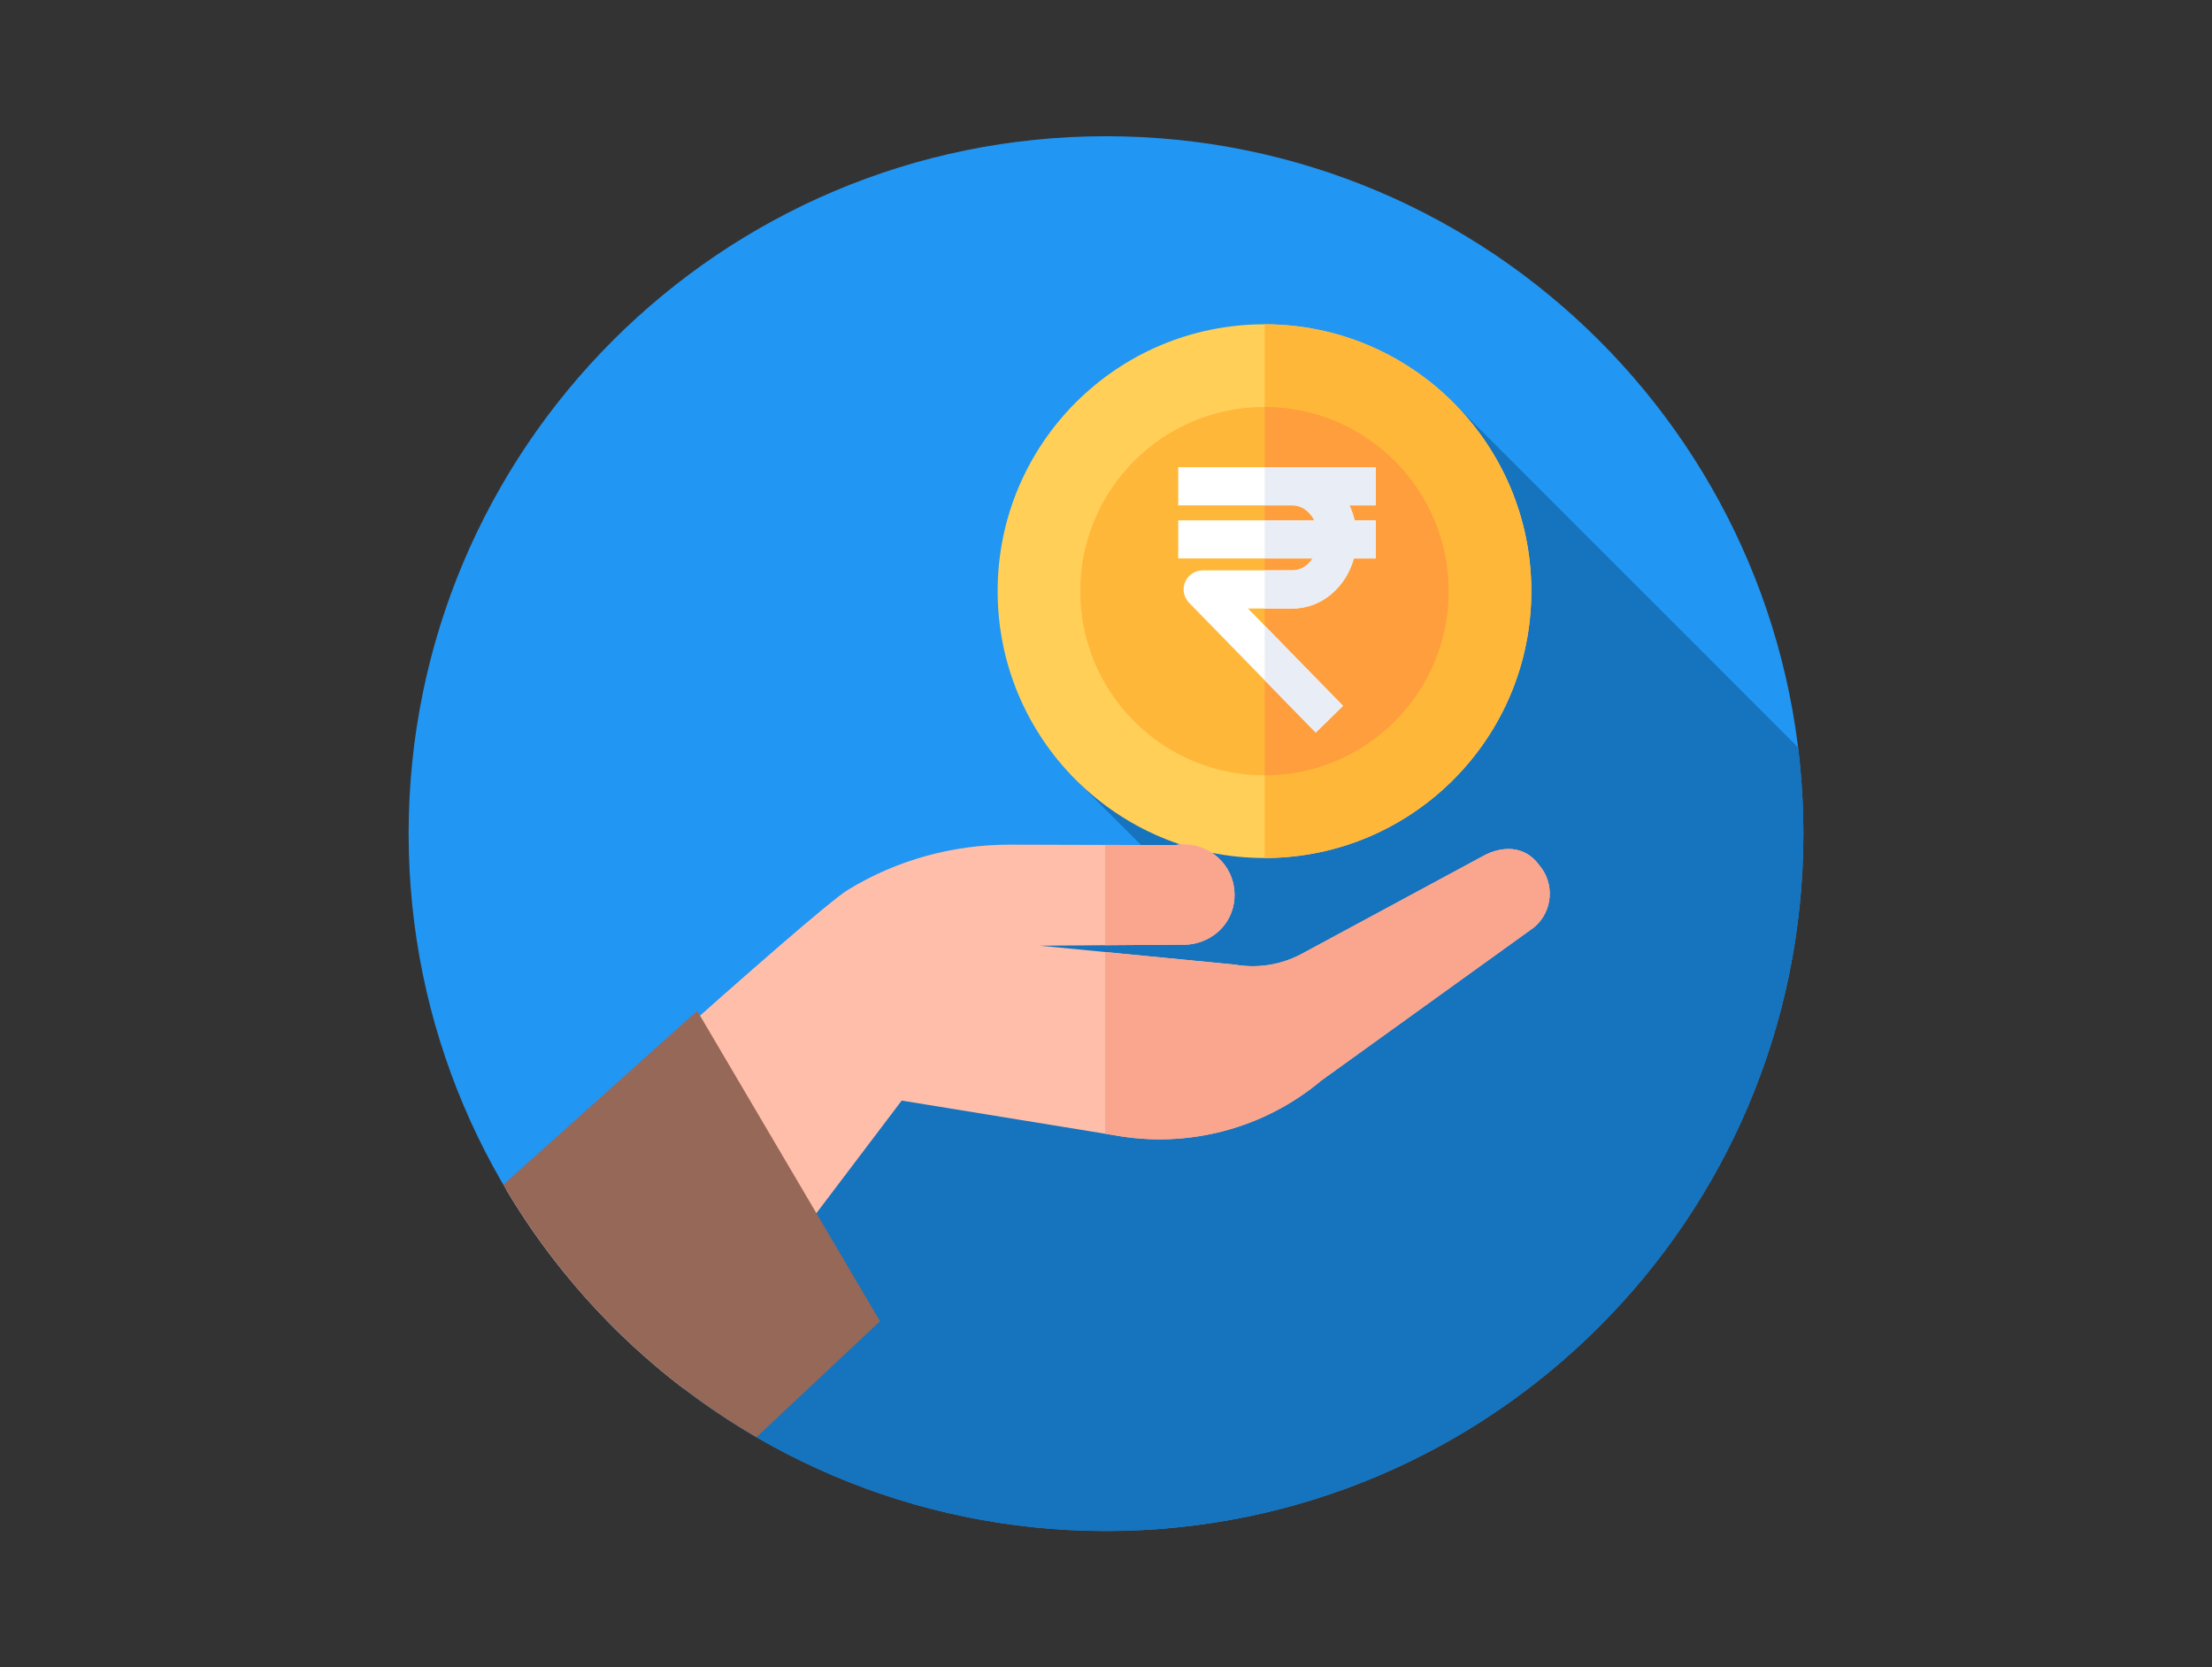
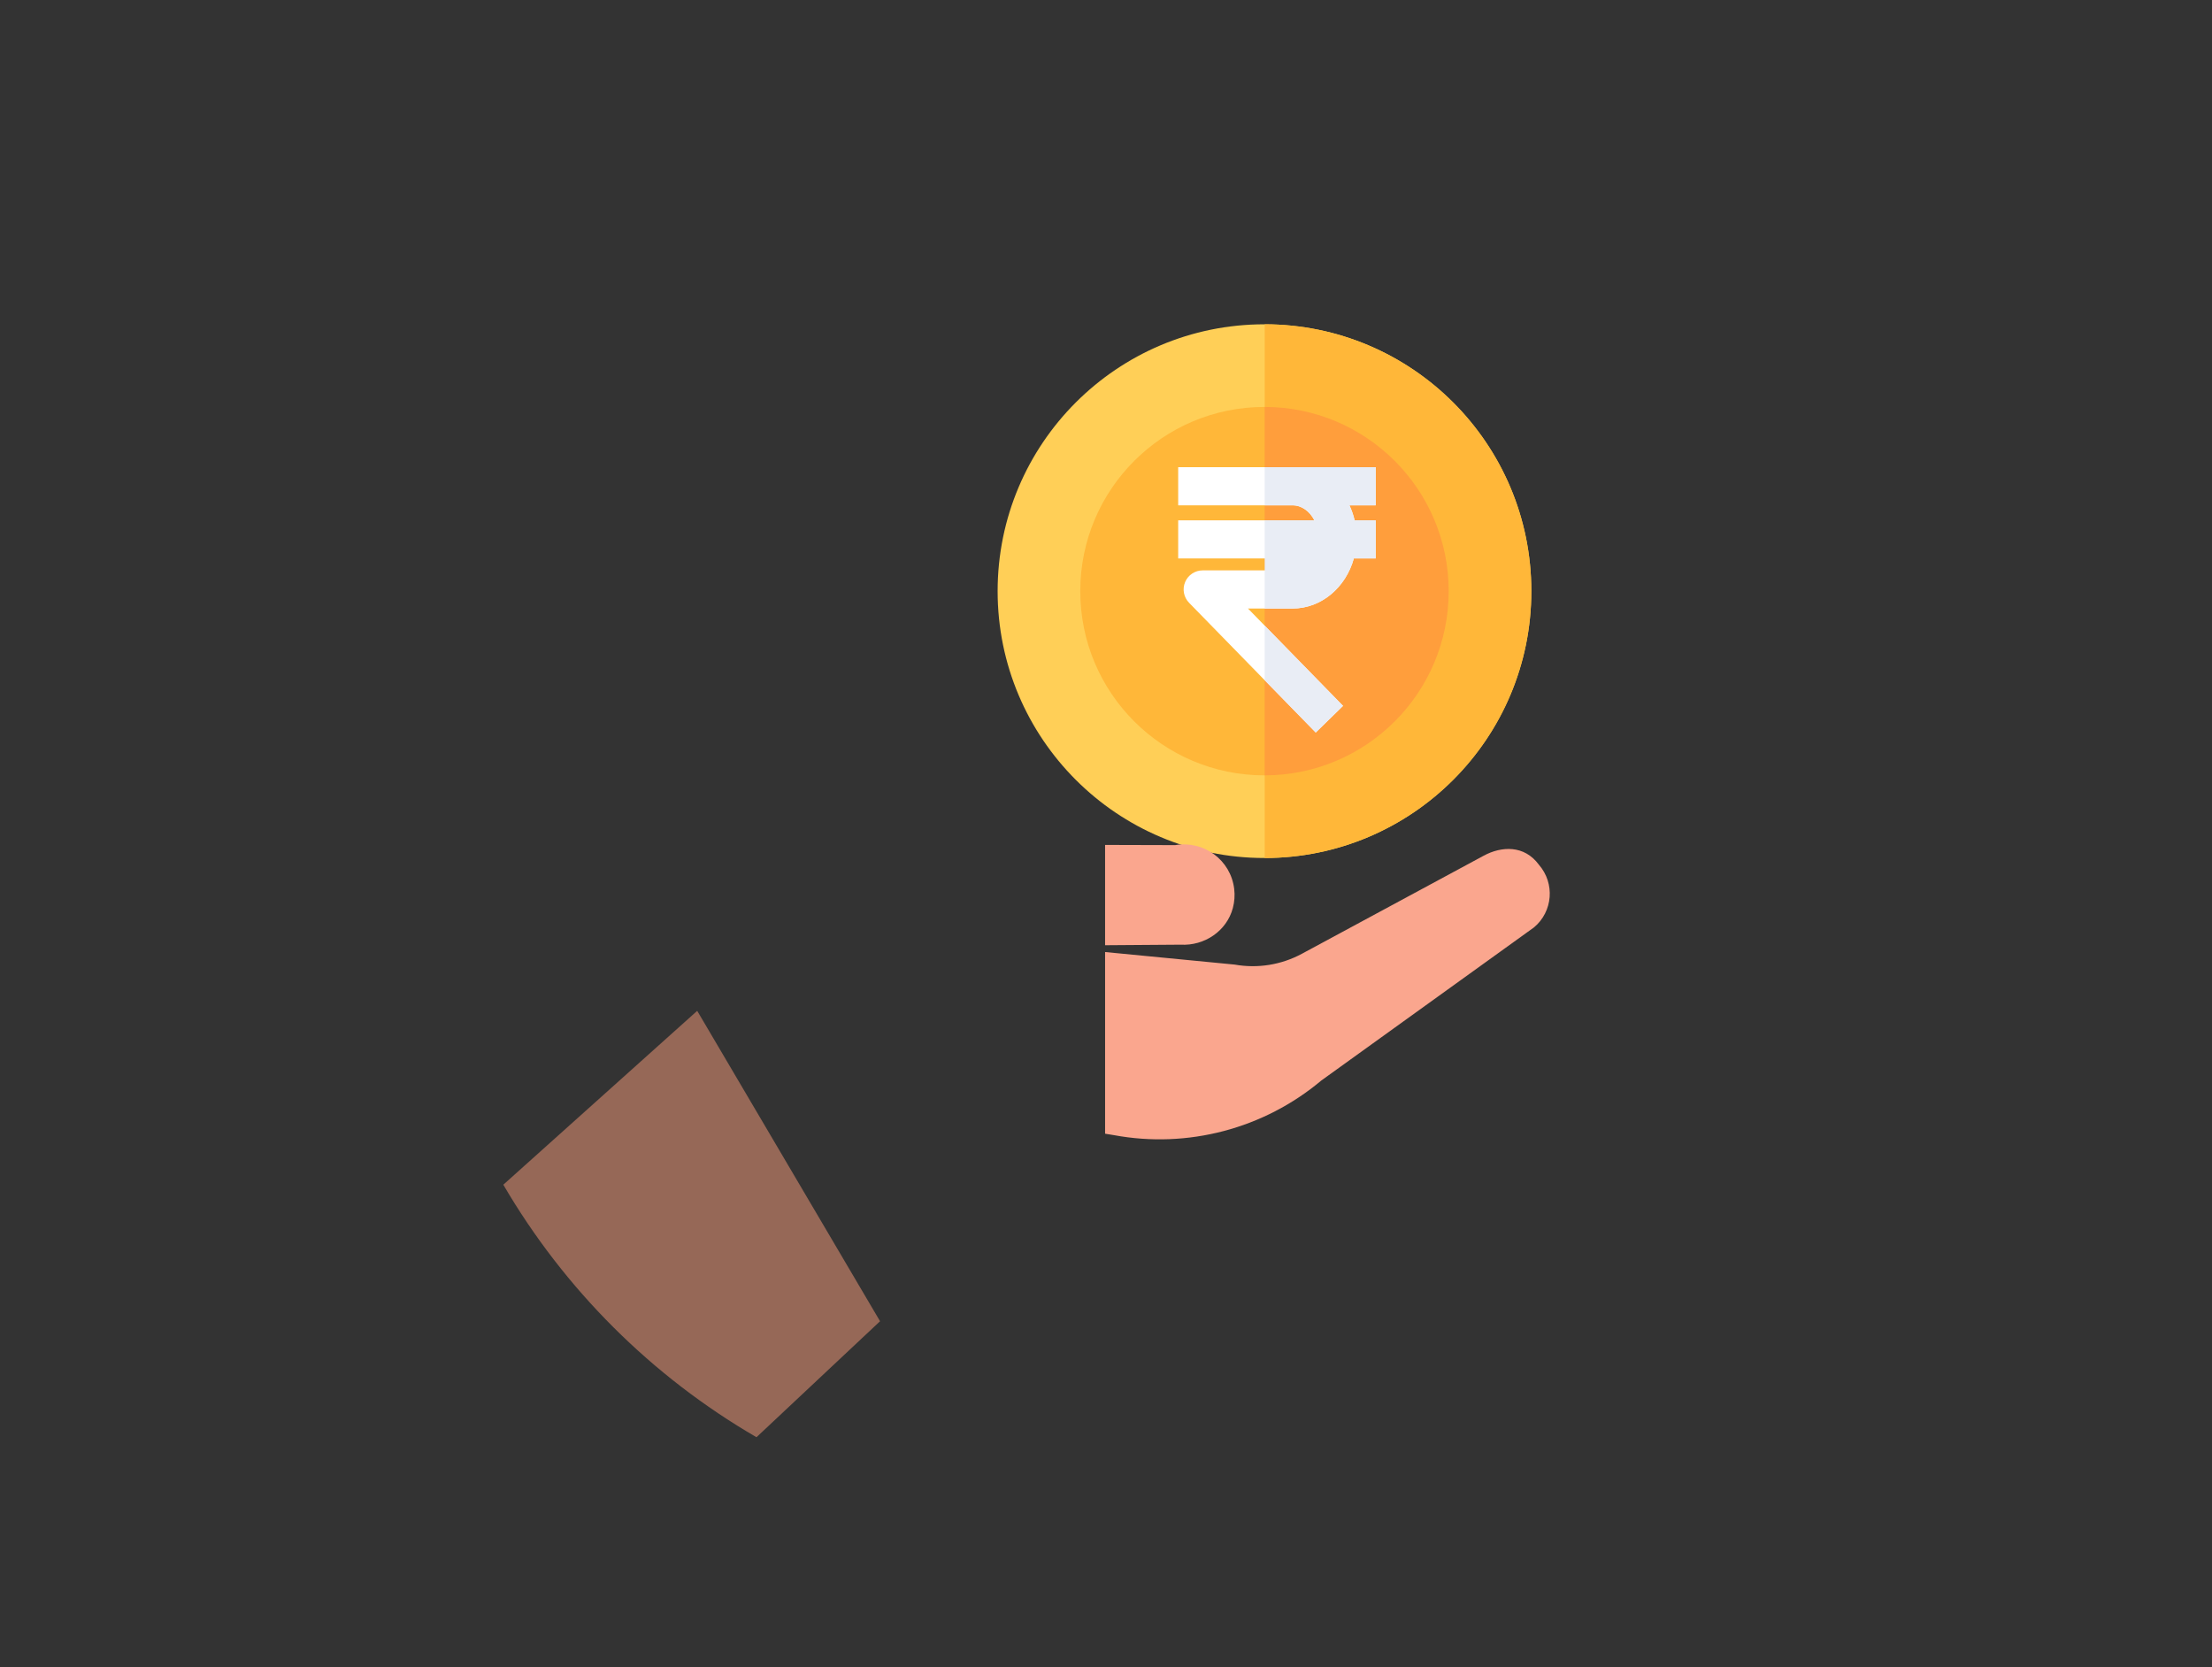
<svg xmlns="http://www.w3.org/2000/svg" width="812" height="612" viewBox="0 0 812 612" fill="none">
  <rect x="0" y="0" width="812" height="612" fill="#333333" stroke="none" />
-   <path d="M406 562C547.385 562 662 447.385 662 306C662 164.615 547.385 50 406 50C264.615 50 150 164.615 150 306C150 447.385 264.615 562 406 562Z" fill="#2196F3" />
-   <path d="M662 306C662 295.299 661.345 284.751 660.07 274.396L535.052 149.38L396.556 287.875L429.585 320.904L339.524 361.261L223.807 485.838C270.224 532.858 334.709 562 406 562C547.385 562 662 447.385 662 306Z" fill="#1673BD" />
  <path d="M464.176 314.959C518.277 314.959 562.135 271.101 562.135 217C562.135 162.899 518.277 119.041 464.176 119.041C410.075 119.041 366.217 162.899 366.217 217C366.217 271.101 410.075 314.959 464.176 314.959Z" fill="#FFCF57" />
  <path d="M562.135 217C562.135 162.923 518.317 119.082 464.25 119.042V314.958C518.317 314.918 562.135 271.077 562.135 217V217Z" fill="#FFB739" />
-   <path d="M250.951 509.7L331 404L408.859 416.683C435.977 421.709 463.921 414.354 485.052 396.629L563.138 340.407C570.052 334.608 570.863 324.265 564.937 317.459C559.535 310.078 551.11 310.622 544.655 314.103L477.885 350.119C470.352 354.182 461.667 355.579 453.24 354.081L381.669 347.147L433.376 346.77C442.117 347.269 450.317 341.777 452.568 333.317C453.165 331.072 453.353 328.686 453.058 326.259C451.778 315.711 441.937 308.43 431.391 310.229L370.952 310.059C349.889 310 329.169 315.671 311.212 326.679C298.25 334.625 185.804 436.653 185.804 436.653C202.658 465.001 224.835 489.792 250.951 509.7V509.7Z" fill="#FFBEAA" />
  <path d="M433.375 346.772C442.116 347.271 450.316 341.779 452.567 333.318C453.164 331.073 453.352 328.687 453.057 326.26C451.777 315.712 441.936 308.431 431.39 310.23L405.666 310.158V346.974L433.375 346.772Z" fill="#FAA68E" />
  <path d="M564.937 317.459C559.535 310.079 551.11 310.622 544.655 314.104L477.885 350.12C470.352 354.183 461.667 355.579 453.24 354.082L405.667 349.473V416.162L408.859 416.682C435.977 421.707 463.921 414.352 485.052 396.628L563.138 340.406C570.051 334.608 570.862 324.265 564.937 317.459V317.459Z" fill="#FAA68E" />
  <path d="M184.763 434.882C207.163 473.248 239.266 505.273 277.697 527.576L323.057 485L255.937 371.058L184.763 434.882Z" fill="#966857" />
  <path d="M464.176 284.62C501.522 284.62 531.796 254.345 531.796 217C531.796 179.654 501.522 149.38 464.176 149.38C426.831 149.38 396.556 179.654 396.556 217C396.556 254.345 426.831 284.62 464.176 284.62Z" fill="#FFB739" />
  <path d="M531.797 217C531.797 179.679 501.562 149.421 464.25 149.381V284.618C501.562 284.579 531.797 254.321 531.797 217Z" fill="#FF9E3C" />
  <path d="M505 185.5V171.5H474.5H432.5V185.5H474.5C477.853 185.5 480.806 187.694 482.497 191H432.5V205H481.844C480.1 207.668 477.456 209.373 474.5 209.373H441.5C438.684 209.373 436.143 211.061 435.049 213.656C433.956 216.251 434.525 219.248 436.491 221.263L482.991 268.89L493.009 259.11L458.117 223.373H474.5C485.075 223.373 494.04 215.623 496.98 205H505V191H497.268C496.82 189.071 496.176 187.229 495.36 185.5H505Z" fill="white" />
  <path d="M482.991 268.89L493.009 259.11L464.25 229.654V249.694L482.991 268.89Z" fill="#E9EDF5" />
-   <path d="M505 171.5H474.5H464.25V185.5H474.5C477.853 185.5 480.806 187.694 482.497 191H464.25V205H481.844C480.1 207.668 477.456 209.373 474.5 209.373H464.25V223.373H474.5C485.075 223.373 494.04 215.623 496.98 205H505V191H497.268C496.82 189.071 496.176 187.229 495.36 185.5H505V171.5Z" fill="#E9EDF5" />
+   <path d="M505 171.5H474.5H464.25V185.5H474.5C477.853 185.5 480.806 187.694 482.497 191H464.25V205H481.844H464.25V223.373H474.5C485.075 223.373 494.04 215.623 496.98 205H505V191H497.268C496.82 189.071 496.176 187.229 495.36 185.5H505V171.5Z" fill="#E9EDF5" />
</svg>